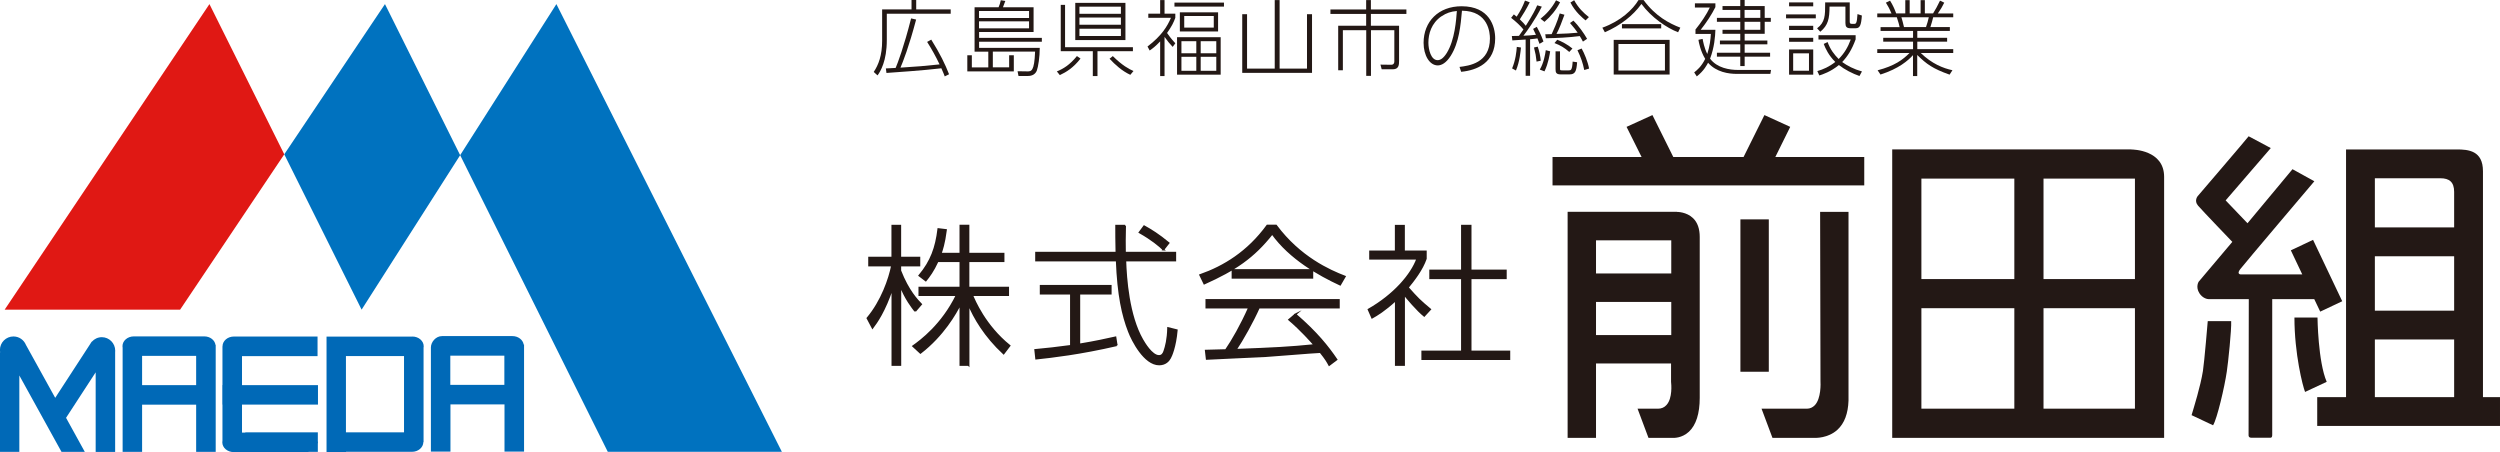
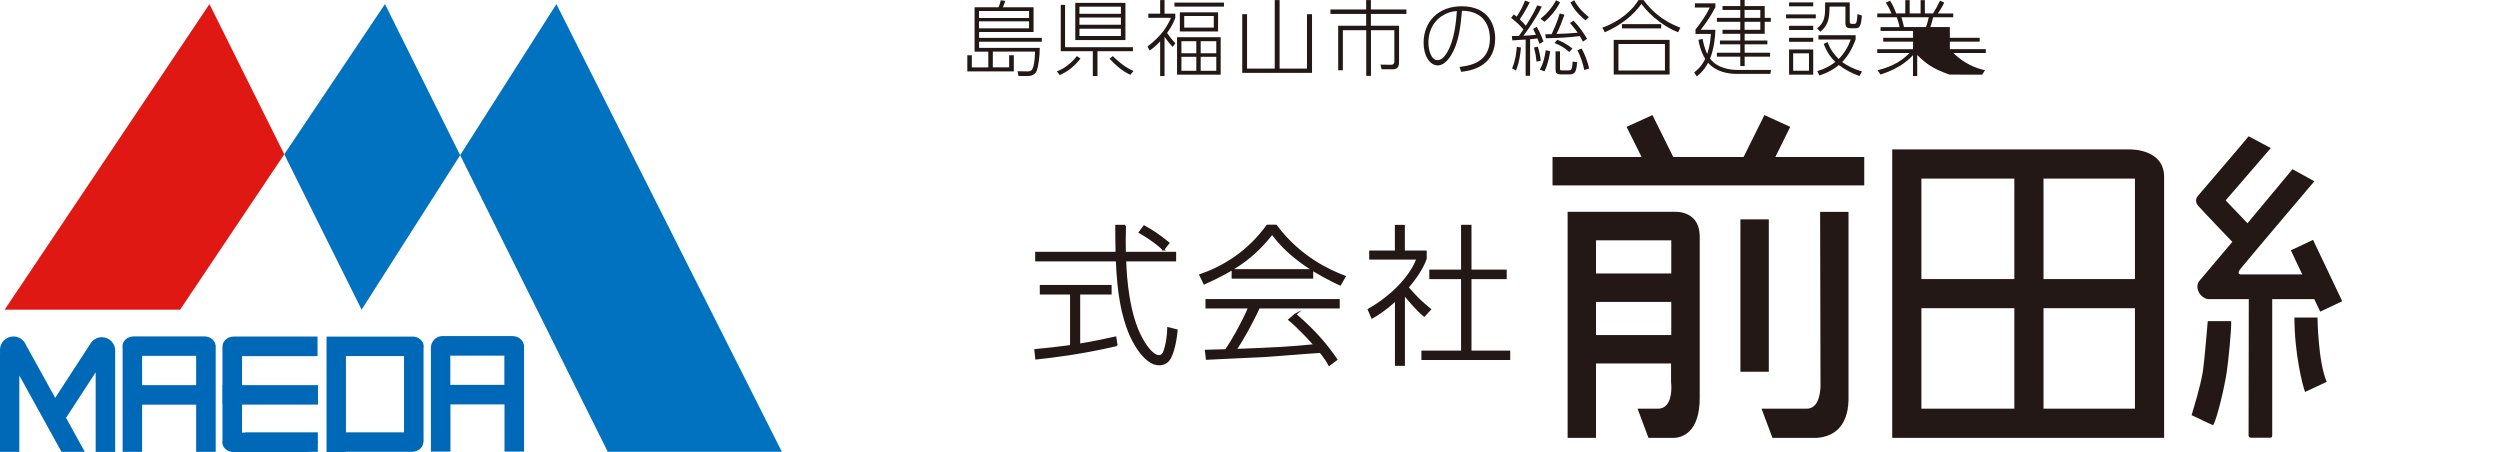
<svg xmlns="http://www.w3.org/2000/svg" id="_レイヤー_2" viewBox="0 0 347.82 62.91">
  <g id="_レイヤー_1-2">
    <polygon points="108.78 62.86 77.41 .57 64.02 21.59 84.56 62.86 108.78 62.86" style="fill:#0072bf; fill-rule:evenodd;" />
    <polygon points=".65 43.08 25.06 43.08 39.55 21.47 29.14 .57 .65 43.08" style="fill:#e01814; fill-rule:evenodd;" />
    <polygon points="39.55 21.47 50.31 43.08 64.02 21.59 53.56 .57 39.55 21.47" style="fill:#0072bf; fill-rule:evenodd;" />
    <path d="M19.77,49.51h7.52v4.07h-7.52v-4.07ZM29.98,47.98c-.1-.67-.76-1.18-1.56-1.18h-9.8c-.87,0-1.58.61-1.58,1.36,0,.08.01.15.02.22v14.49h2.71v-6.57h7.52v6.57h2.72v-14.89h-.03" style="fill:#0069b7;" />
    <path d="M62.65,49.48h7.52v4.07h-7.52v-4.07ZM72.86,47.94c-.1-.66-.77-1.18-1.56-1.18h-9.8c-.87,0-1.55.83-1.55,1.58,0,.07-.01-.07,0,0v14.49h2.72v-6.57h7.52v6.57h2.72v-14.89h-.03" style="fill:#0069b7;" />
    <path d="M14.18,46.91c-.56,0-1.05.24-1.39.62h-.02s-.11.15-.11.15c-.04.06-.08.12-.11.18l-4.87,7.49-4.07-7.36c-.28-.69-.95-1.18-1.74-1.18-1.03,0-1.88.84-1.88,1.88,0,.12.01.23.03.35h-.04v13.83h2.71v-10.63l5.87,10.63h3.24s-2.61-4.74-2.61-4.74l4.12-6.33v11.08h2.71v-13.88c0-.07.01-.14.01-.21,0-1.04-.84-1.88-1.87-1.88" style="fill:#0069b7;" />
    <path d="M33.66,49.55h10.52v-1.02s0-.02,0-.03v-.63s0-.02,0-.03v-1.02h-11.64c-.87,0-1.58.61-1.58,1.36h0s-.01.01-.01.01v5.38h-.02v2.71h.02v5.03c0,.07-.02.15-.02.23,0,.75.71,1.36,1.58,1.36h10.15c.12,0,.24-.01.35-.03h1.21v-1.13c.01-.06.02-.12.02-.19,0-.07,0-.13-.02-.19v-1.21h-10.09v.04h-.46v-3.9h10.57v-2.71h-10.57v-4.04Z" style="fill:#0069b7;" />
    <path d="M56.21,60.15h-8.08v-10.62c.06,0-.03.01.04.01h8.04v10.6ZM57.37,46.83h-7.74s-1.47,0-1.47,0h-2.73v16.06h2.71v-.03h9.18c.87,0,1.57-.61,1.58-1.35h.03v-13.14c.01-.06.02-.12.02-.19,0-.75-.71-1.36-1.58-1.36" style="fill:#0069b7;" />
    <path d="M307.16,44.68s-.47,5.65-.67,6.93c-.34,2.14-1.26,5.06-1.58,6.15l2.99,1.41c.55-.87,1.6-5.33,1.91-7.47.19-1.26.67-5.81.61-7.02h-3.25Z" style="fill:#231815;" />
    <path d="M322.43,44.18h-3.21c0,5.05,1.16,9.56,1.48,10.35l3.01-1.41c-1.21-2.79-1.28-8.93-1.28-8.93Z" style="fill:#231815;" />
-     <path d="M345.45,55.25v-31.43c0-2.87-2.03-3.03-3.67-3.03h-15.38v34.46h-4.01v4.01h25.43v-4.01h-2.37ZM341.44,55.25h-11.03v-8.02h11.03v8.02ZM341.44,43.22h-11.03v-7.57h11.03v7.57ZM341.44,31.64h-11.03v-6.84h9.12c1.23,0,1.91.52,1.91,1.89v4.95Z" style="fill:#231815;" />
    <path d="M322.78,43.37l3.09-1.46-4.06-8.54-3.09,1.46,1.59,3.35h-8.54s-.65,0-.1-.72c.55-.72,10.32-12.24,10.32-12.24l-3.04-1.68-6.26,7.52-3.04-3.18,6.28-7.28-3.08-1.64c-.24.34-7.09,8.33-7.09,8.33,0,0-.54.64.05,1.32.58.68,4.77,5.04,4.77,5.04l-4.68,5.54s-.47.71.1,1.61c.44.69,1.09.82,1.29.82h5.58l-.03,18.94s-.03.34.38.34h2.67c.21,0,.24-.21.24-.41v-18.87h5.85l.83,1.74Z" style="fill:#231815;" />
-     <path d="M127.33,43.28c-.38-.49-1.35-1.71-2.07-3.57v11.07h-1.1v-10.74c-1.1,3.3-2.22,4.82-2.77,5.56l-.7-1.33c1.99-2.37,3.06-5.47,3.42-7.33h-3.19v-1.1h3.23v-4.44h1.1v4.44h2.66v1.1h-2.66v.72c1.1,2.83,2.39,4.14,2.9,4.67l-.82.95ZM134.74,50.78h-1.12v-8.52c-.66,1.33-2.41,4.4-5.56,6.83l-1.01-.93c1.04-.74,4.04-2.94,6.06-7.1h-5.2v-1.04h5.71v-3.68h-3.17c-.63,1.37-1.18,2.09-1.65,2.68l-.89-.68c1.65-1.99,2.32-3.85,2.64-6.47l1.06.13c-.25,1.92-.57,2.81-.74,3.3h2.75v-3.91h1.12v3.91h4.88v1.04h-4.88v3.68h5.52v1.04h-5.01c.3.72,1.75,4.25,5.2,7.04l-.82,1.08c-2.58-2.39-4.12-5.01-4.88-6.91v8.52Z" style="fill:#231815; stroke:#231815; stroke-miterlimit:10; stroke-width:.25px;" />
    <path d="M155.36,48.03c-5.09,1.18-9.02,1.63-11.2,1.86l-.13-1.2c1.65-.15,2.94-.3,4.97-.57v-7.27h-4.21v-1.08h9.74v1.08h-4.37v7.08c2.3-.38,3.72-.7,5.03-.99l.17,1.1ZM156.53,31.4c-.04,1.63-.04,2.66-.02,3.76h7v1.08h-6.95c.08,2.49.44,7.67,2.37,11.03.21.36,1.29,2.26,2.32,2.26.42,0,.63-.32.74-.66.23-.66.49-1.65.53-3.23l1.2.3c-.21,2.35-.78,3.59-.93,3.85-.21.4-.66.91-1.52.91-2.03,0-3.72-3.3-4.21-4.59-.87-2.24-1.5-5.03-1.69-9.87h-11.22v-1.08h11.18c-.04-1.86-.04-2.6-.04-3.76h1.25ZM161.87,34.72c-.63-.59-1.56-1.39-3.32-2.39l.63-.85c.99.55,2.01,1.18,3.4,2.33l-.72.91Z" style="fill:#231815; stroke:#231815; stroke-miterlimit:10; stroke-width:.25px;" />
    <path d="M177.53,31.38c3.3,4.44,7.44,6.28,9.57,7.1l-.65,1.12c-2.94-1.37-6.95-3.61-9.45-7.1-2.62,3.32-5.18,5.03-9.45,6.95l-.57-1.18c3.34-1.18,6.64-3.19,9.34-6.89h1.2ZM180.23,43.74c2.98,2.56,4.54,4.56,5.71,6.28l-1.01.76c-.25-.46-.44-.82-1.23-1.8-1.14.04-6.57.51-7.69.57-1.29.08-6.97.3-8.12.38l-.13-1.14c.19,0,2.45-.06,2.79-.08.93-1.35,2.13-3.44,3.23-5.92h-5.94v-1.06h18.43v1.06h-11.12c-.89,1.99-2.3,4.5-3.23,5.88,5.45-.21,7.38-.3,10.97-.66-.53-.59-1.8-2.05-3.53-3.53l.87-.74ZM171.48,37.57h11.1v1.08h-11.1v-1.08Z" style="fill:#231815; stroke:#231815; stroke-miterlimit:10; stroke-width:.25px;" />
    <path d="M198.15,43.93c-.91-.7-2.49-2.58-2.81-3v9.85h-1.14v-9.04c-1.61,1.48-2.66,2.09-3.3,2.45l-.49-1.12c3.55-2.03,5.96-4.82,6.78-7.08h-6.57v-1.01h3.57v-3.57h1.14v3.57h3.04v1.01c-.51,1.48-1.63,2.94-2.51,4.01,1.37,1.54,1.63,1.8,3.11,3.04l-.82.89ZM204.6,31.4v6.23h4.9v1.08h-4.9v10.19h5.39v1.06h-12.11v-1.06h5.52v-10.19h-4.42v-1.08h4.42v-6.23h1.2Z" style="fill:#231815; stroke:#231815; stroke-miterlimit:10; stroke-width:.25px;" />
-     <path d="M126.82,1.31V0h.65v1.31h4.8v.6h-8.89v3.65c0,2.95-.89,4.38-1.29,4.93l-.53-.48c.67-.99,1.17-2.32,1.17-4.33V1.31h4.09ZM129.56,5.51c1.23,1.96,1.94,3.43,2.48,4.82l-.6.3c-.09-.25-.17-.45-.47-1.13-2.67.32-6.35.55-7.64.65l-.08-.63c.13-.01,1.15-.06,1.36-.07.27-.64,1.13-2.86,2.15-6.89l.7.16c-1.03,3.88-1.82,5.84-2.18,6.69,2.8-.18,2.94-.2,5.44-.45-.51-1.08-1.09-2.12-1.73-3.13l.56-.31Z" style="fill:#231815;" />
    <path d="M140.4,9.38v-1.69h.65v2.24h-6.47v-2.24h.63v1.69h2.29v-2.19h-1.91V1.01h3.34c.12-.24.25-.67.31-.98l.63.1c-.07.21-.22.6-.33.88h4.26v3.44h-7.58v.82h8.73v.54h-8.73v.85h8.44c0,1.28-.22,2.65-.41,3.16-.22.54-.69.75-1.24.75h-1.31l-.13-.66,1.33.02c.59.01,1,.02,1.11-2.75h-5.88v2.19h2.28ZM143.17,1.53h-6.96v.97h6.96v-.97ZM143.17,2.97h-6.96v.97h6.96v-.97Z" style="fill:#231815;" />
    <path d="M147.03,9.94c.89-.36,1.81-.91,2.8-2.14l.5.35c-1,1.28-1.96,1.87-2.88,2.3l-.41-.51ZM152.69,10.58h-.65v-3.46h-4.46V.68h.6v5.89h9.44v.55h-4.93v3.46ZM156.58.4v5.17h-6.98V.4h6.98ZM155.95.93h-5.77v.99h5.77v-.99ZM155.95,2.44h-5.77v1h5.77v-1ZM155.95,4h-5.77v1.01h5.77v-1.01ZM154.83,7.81c1.3,1.29,2.23,1.79,2.87,2.07l-.44.53c-1.15-.53-2.12-1.41-2.89-2.24l.46-.37Z" style="fill:#231815;" />
    <path d="M163.15,6.52c-.4-.42-.76-.85-1.13-1.39v5.45h-.61v-4.82c-.66.69-1.01.96-1.46,1.27l-.3-.56c1.98-1.5,2.76-2.82,3.26-3.99h-3.15v-.58h1.65V.01h.61v1.89h1.5v.58c-.24.65-.48,1.16-1.15,2.11.6.86.97,1.23,1.15,1.43l-.37.51ZM170.29.92h-6.89V.36h6.89v.56ZM169.83,10.39h-6.07v-5.21h6.07v5.21ZM169.47,4.38h-5.32V1.72h5.32v2.66ZM166.44,5.73h-2.07v1.68h2.07v-1.68ZM166.44,7.9h-2.07v1.95h2.07v-1.95ZM168.87,2.23h-4.11v1.61h4.11v-1.61ZM169.22,5.73h-2.17v1.68h2.17v-1.68ZM169.22,7.9h-2.17v1.95h2.17v-1.95Z" style="fill:#231815;" />
    <path d="M178.03.01v9.53h3.81V1.98h.7v8.16h-9.71V1.98h.67v7.56h3.85V.01h.68Z" style="fill:#231815;" />
    <path d="M190.73.01v1.31h4.94v.62h-4.94v1.64h3.92v4.88c0,.51-.01,1.18-.86,1.18h-1.56l-.17-.65,1.49.02c.37,0,.44-.27.44-.45v-4.36h-3.25v6.36h-.66v-6.36h-3.25v5.58h-.65V3.58h3.89v-1.64h-4.97v-.62h4.97V.01h.66Z" style="fill:#231815;" />
    <path d="M203.05,9.31c1.31-.16,4.24-.52,4.24-3.95,0-.78-.2-3.84-3.89-3.87-.18,2.02-.4,4.44-1.56,6.27-.63,1-1.28,1.34-1.81,1.34-1.12,0-1.97-1.37-1.97-3.14,0-2.95,2.06-5.09,5.29-5.09,3.87,0,4.67,2.8,4.67,4.47,0,3.41-2.55,4.44-4.73,4.65l-.23-.67ZM200.55,2.26c-1.41.98-1.82,2.43-1.82,3.69,0,.94.36,2.42,1.28,2.42.37,0,.78-.22,1.27-.99,1.14-1.83,1.32-4.67,1.41-5.85-.82.07-1.47.28-2.13.74Z" style="fill:#231815;" />
    <path d="M214.5.94c-.88,1.76-2.13,3.5-2.55,4.03.51-.02,1.24-.06,1.74-.13-.21-.45-.28-.59-.39-.82l.51-.29c.13.23.59,1.06.93,2.04l-.55.33c-.14-.37-.18-.51-.29-.76-.25.04-.54.08-1.02.12v5.09h-.62v-5.05c-.42.04-1.47.1-1.85.12l-.07-.61c.31,0,.54,0,.99-.02.21-.29.47-.67.62-.89-.4-.5-1.01-1.07-1.71-1.62l.38-.48c.21.16.28.23.39.32.55-.85.81-1.34,1.16-2.24l.66.24c-.4.83-1.06,1.9-1.38,2.37.44.42.68.7.83.9,1.01-1.59,1.35-2.3,1.59-2.85l.63.18ZM210.37,9.53c.5-1.19.61-2.34.66-3.01l.58.09c-.05.48-.17,1.95-.7,3.2l-.53-.29ZM213.78,8.57c-.08-.77-.15-1.16-.36-1.96l.52-.12c.21.58.37,1.34.42,1.96l-.58.12ZM214.23,9.68c.55-.92.75-2.11.83-2.7l.61.16c-.05.35-.23,1.64-.79,2.79l-.65-.25ZM214.34,2.6c.78-.62,1.56-1.45,2.15-2.56l.56.28c-.56,1.08-1.28,1.95-2.17,2.72l-.55-.44ZM217.66,2.05c-.27.77-.75,2.03-1.11,2.67,1.43-.05,1.91-.07,2.95-.17-.31-.43-.47-.66-1.07-1.35l.48-.33c.69.68,1.44,1.73,1.9,2.53l-.58.39c-.17-.32-.27-.51-.44-.77-1.57.2-3.15.28-4.72.3l-.08-.55c.09,0,.77-.02.89-.02.18-.39.82-1.76,1.12-2.88l.66.18ZM218.33,7.23c-.68-.6-1.23-.92-2.06-1.24l.39-.46c.58.22,1.47.68,2.11,1.22l-.44.48ZM217.04,9.53c0,.23,0,.26.33.26h.88c.3,0,.48,0,.55-1.22l.62.09c-.09,1.28-.27,1.69-1.07,1.69h-1.22c-.65,0-.71-.29-.71-.75v-2.46h.62v2.38ZM219.01.03c.58,1.06,1.28,1.75,2.05,2.35l-.46.46c-.37-.3-1.43-1.15-2.11-2.49l.52-.32ZM220.41,9.73c-.2-.97-.44-1.71-.94-2.74l.58-.24c.36.63.85,1.8,1.04,2.79l-.67.2Z" style="fill:#231815;" />
    <path d="M222.94,3.85c2.55-.92,4.23-2.52,5.02-3.84h.71c1.66,2.26,3.58,3.25,5.11,3.84l-.31.64c-1.59-.61-3.71-2.06-5.1-3.94-1.19,1.64-2.91,2.98-5.09,3.94l-.35-.64ZM232.29,5.55v4.82h-7.78v-4.82h7.78ZM231.64,6.12h-6.47v3.69h6.47v-3.69ZM231.12,3.95h-5.46v-.59h5.46v.59Z" style="fill:#231815;" />
    <path d="M246.4,9.72l-.09.56h-4.67c-1.12,0-2.85-.23-4-1.55-.13.24-.55,1.11-1.57,1.9l-.36-.56c.37-.29,1-.79,1.53-1.88-.66-1.09-.88-2.25-.94-2.65l.58-.13c.07.36.22,1.23.65,2.1.36-1.13.45-1.99.5-2.79h-2.14v-.62c.69-.83,1.6-2.18,1.99-3.05h-2.07V.46h2.85v.53c-.52,1.04-1.24,2.14-2.05,3.16h2.05c-.03.93-.14,2.43-.74,4.01.97,1.3,2.7,1.57,3.88,1.57h4.61ZM242.73.84h2.79v1.65h.85v.54h-.85v1.67h-2.79v.94h3.16v.53h-3.16v1.17h3.54v.54h-3.54v1.31h-.61v-1.31h-3.25v-.54h3.25v-1.17h-2.83v-.53h2.83v-.94h-2.47v-.55h2.47v-1.12h-3.25v-.54h3.25v-1.11h-2.47v-.54h2.47v-.84h.61v.84ZM244.91,1.38h-2.19v1.11h2.19v-1.11ZM244.91,3.03h-2.19v1.12h2.19v-1.12Z" style="fill:#231815;" />
    <path d="M252.63,2v.55h-4.14v-.55h4.14ZM252.27.33v.55h-3.36V.33h3.36ZM252.27,3.59v.58h-3.36v-.58h3.36ZM252.27,5.26v.56h-3.36v-.56h3.36ZM252.27,6.88v3.51h-3.36v-3.51h3.36ZM251.68,7.42h-2.2v2.42h2.2v-2.42ZM257.35.33v2.67c0,.25.07.32.31.32h.33c.23,0,.37-.09.44-1.36l.61.2c-.1,1.35-.27,1.77-.86,1.77h-.73c-.55,0-.7-.23-.7-.73V.92h-2.21c-.01,1.66-.18,2.59-1.29,3.5l-.44-.48c1.12-.85,1.12-1.8,1.12-3.4v-.21h3.42ZM258.72,10.58c-.97-.33-2.07-.9-2.88-1.53-1.16.95-2.27,1.3-2.72,1.45l-.28-.61c.83-.24,1.65-.6,2.5-1.27-.91-.9-1.36-1.84-1.61-2.51l.54-.26c.37,1.04.94,1.76,1.54,2.36.83-.84,1.3-1.69,1.68-2.71h-4.49v-.6h5.17v.58c-.54,1.46-1.11,2.34-1.87,3.15.7.51,1.61.99,2.75,1.31l-.35.64Z" style="fill:#231815;" />
-     <path d="M271.23,10.38c-2.34-.83-3.19-1.46-4.49-2.73v2.93h-.59v-2.91c-.66.74-1.98,1.89-4.52,2.7l-.4-.59c2.37-.62,3.5-1.46,4.44-2.41h-4.49v-.53h4.98v-1.04h-4.15v-.54h4.15v-.96h-4.52v-.53h2.65c-.07-.35-.14-.61-.39-1.37h-2.72v-.53h1.98c-.28-.67-.54-1.12-.78-1.5l.58-.28c.39.62.63,1.16.85,1.77h1.27V.02h.61v1.84h1.52V.02h.59v1.84h1.15c.32-.51.65-1.11.96-1.77l.59.28c-.25.52-.5.94-.89,1.5h2.14v.53h-2.79c-.1.44-.21.79-.39,1.37h2.71v.53h-4.53v.96h4.15v.54h-4.15v1.04h5v.53h-4.52c1.54,1.5,3.13,2.13,4.41,2.4l-.4.62ZM267.96,3.77c.18-.53.28-.86.39-1.37h-3.81c.14.47.21.74.36,1.37h3.06Z" style="fill:#231815;" />
+     <path d="M271.23,10.38c-2.34-.83-3.19-1.46-4.49-2.73v2.93h-.59v-2.91c-.66.74-1.98,1.89-4.52,2.7l-.4-.59c2.37-.62,3.5-1.46,4.44-2.41h-4.49v-.53h4.98v-1.04h-4.15v-.54h4.15v-.96h-4.52v-.53h2.65c-.07-.35-.14-.61-.39-1.37h-2.72v-.53h1.98c-.28-.67-.54-1.12-.78-1.5l.58-.28c.39.62.63,1.16.85,1.77h1.27V.02h.61v1.84h1.52V.02h.59v1.84h1.15c.32-.51.65-1.11.96-1.77l.59.28c-.25.52-.5.94-.89,1.5h2.14v.53h-2.79c-.1.44-.21.79-.39,1.37h2.71v.53v.96h4.15v.54h-4.15v1.04h5v.53h-4.52c1.54,1.5,3.13,2.13,4.41,2.4l-.4.62ZM267.96,3.77c.18-.53.28-.86.39-1.37h-3.81c.14.47.21.74.36,1.37h3.06Z" style="fill:#231815;" />
    <rect x="242.14" y="30.52" width="3.95" height="21.2" style="fill:#231815;" />
    <path d="M233.31,29.47h-15.21v31.45h3.95v-10.35h10.44v2.54c.04.34.22,2.28-.62,3.22-.3.35-.71.53-1.18.53h-2.86l1.52,4.06h3.43c.08,0,1.21.06,2.2-.86.99-.93,1.5-2.52,1.5-4.72v-22.37c0-1.14-.31-2.02-.92-2.61-.92-.9-2.24-.88-2.25-.88ZM232.52,46.62h-10.47v-4.61h10.47v4.61ZM232.52,38.05h-10.47v-4.61h10.47v4.61Z" style="fill:#231815;" />
    <path d="M253.28,53c.02.31.11,2.43-.79,3.38-.3.31-.67.48-1.1.48h-6.31l1.52,4.06h5.94s1.78.08,3.1-1.13c.97-.89,1.48-2.25,1.54-4.06v-.18s0-26.07,0-26.07h-3.95l.05,23.51Z" style="fill:#231815;" />
    <polygon points="247 21.84 249.07 17.65 245.48 16.01 242.58 21.84 232.8 21.84 229.9 16.01 226.3 17.65 228.39 21.84 216 21.84 216 25.79 259.37 25.79 259.37 21.84 247 21.84" style="fill:#231815;" />
    <path d="M296.55,20.79h-33.29v40.13h37.83V24.6c0-3.75-4.35-3.8-4.54-3.8ZM280.25,56.86h-12.93v-13.98h12.93v13.98ZM280.25,38.83h-12.93v-13.98h12.93v13.98ZM297.03,56.86h-12.72v-13.98h12.72v13.98ZM297.03,38.83h-12.72v-13.98h12.72v13.98Z" style="fill:#231815;" />
  </g>
</svg>